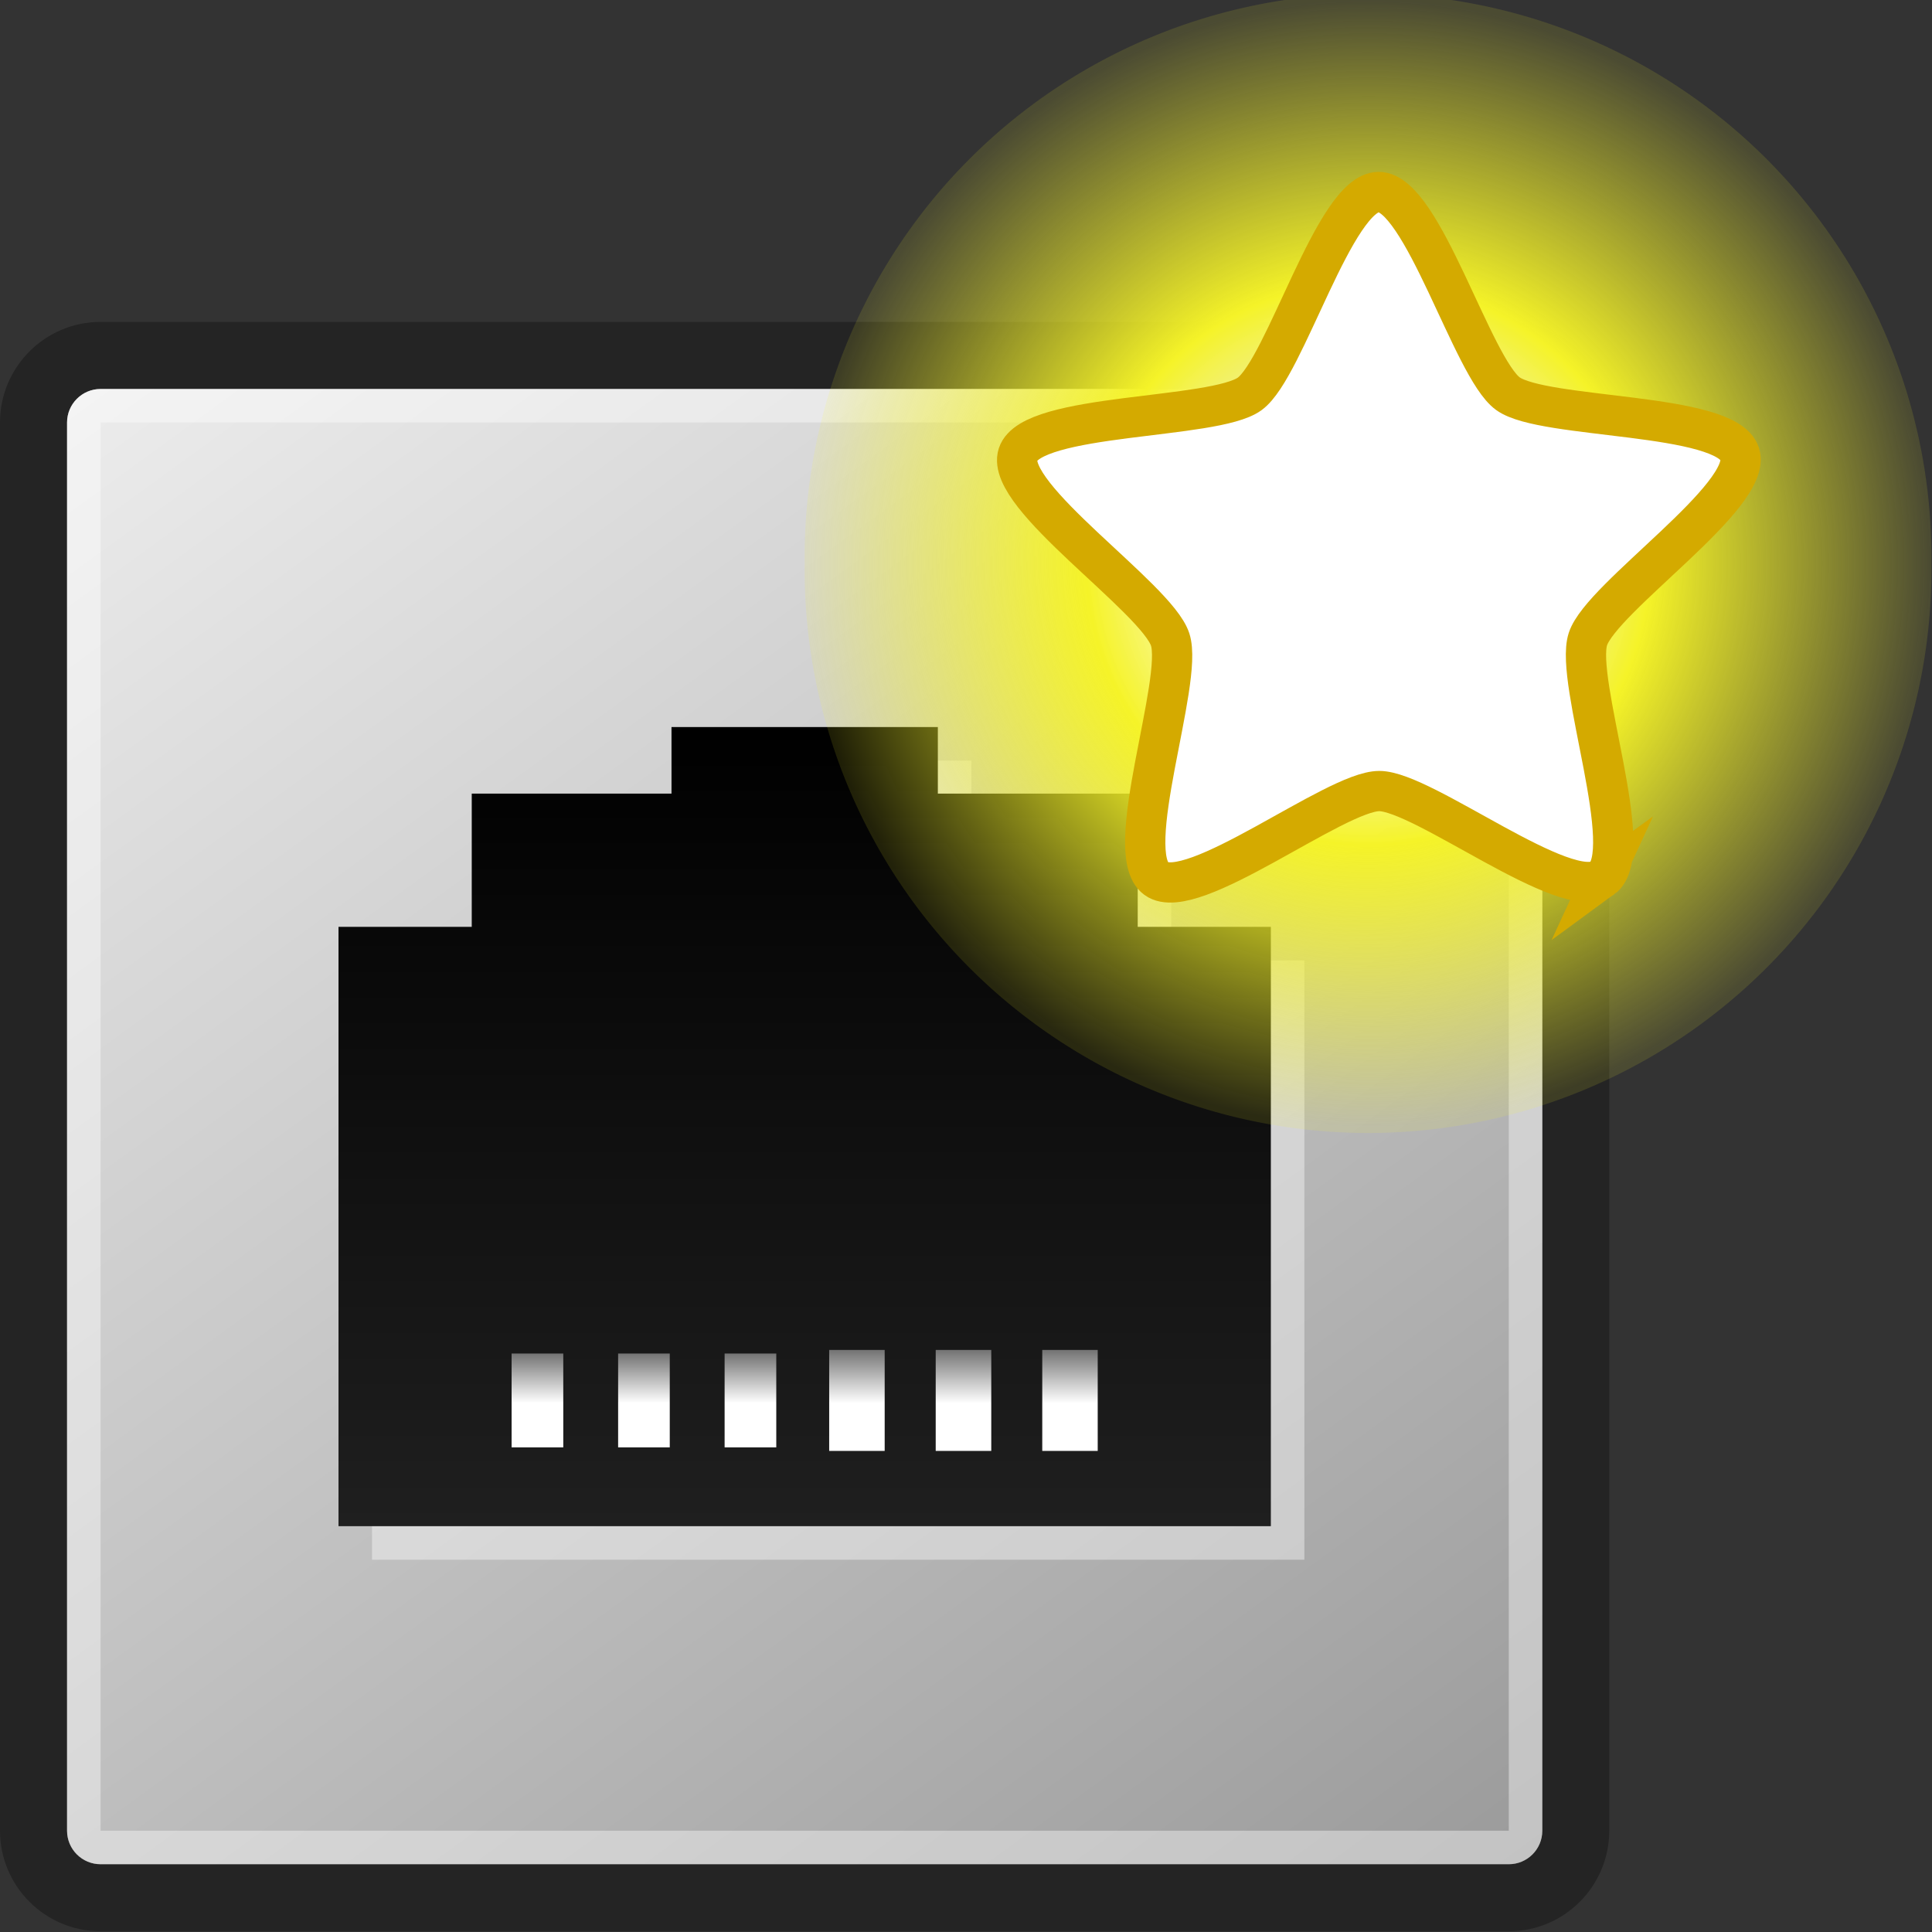
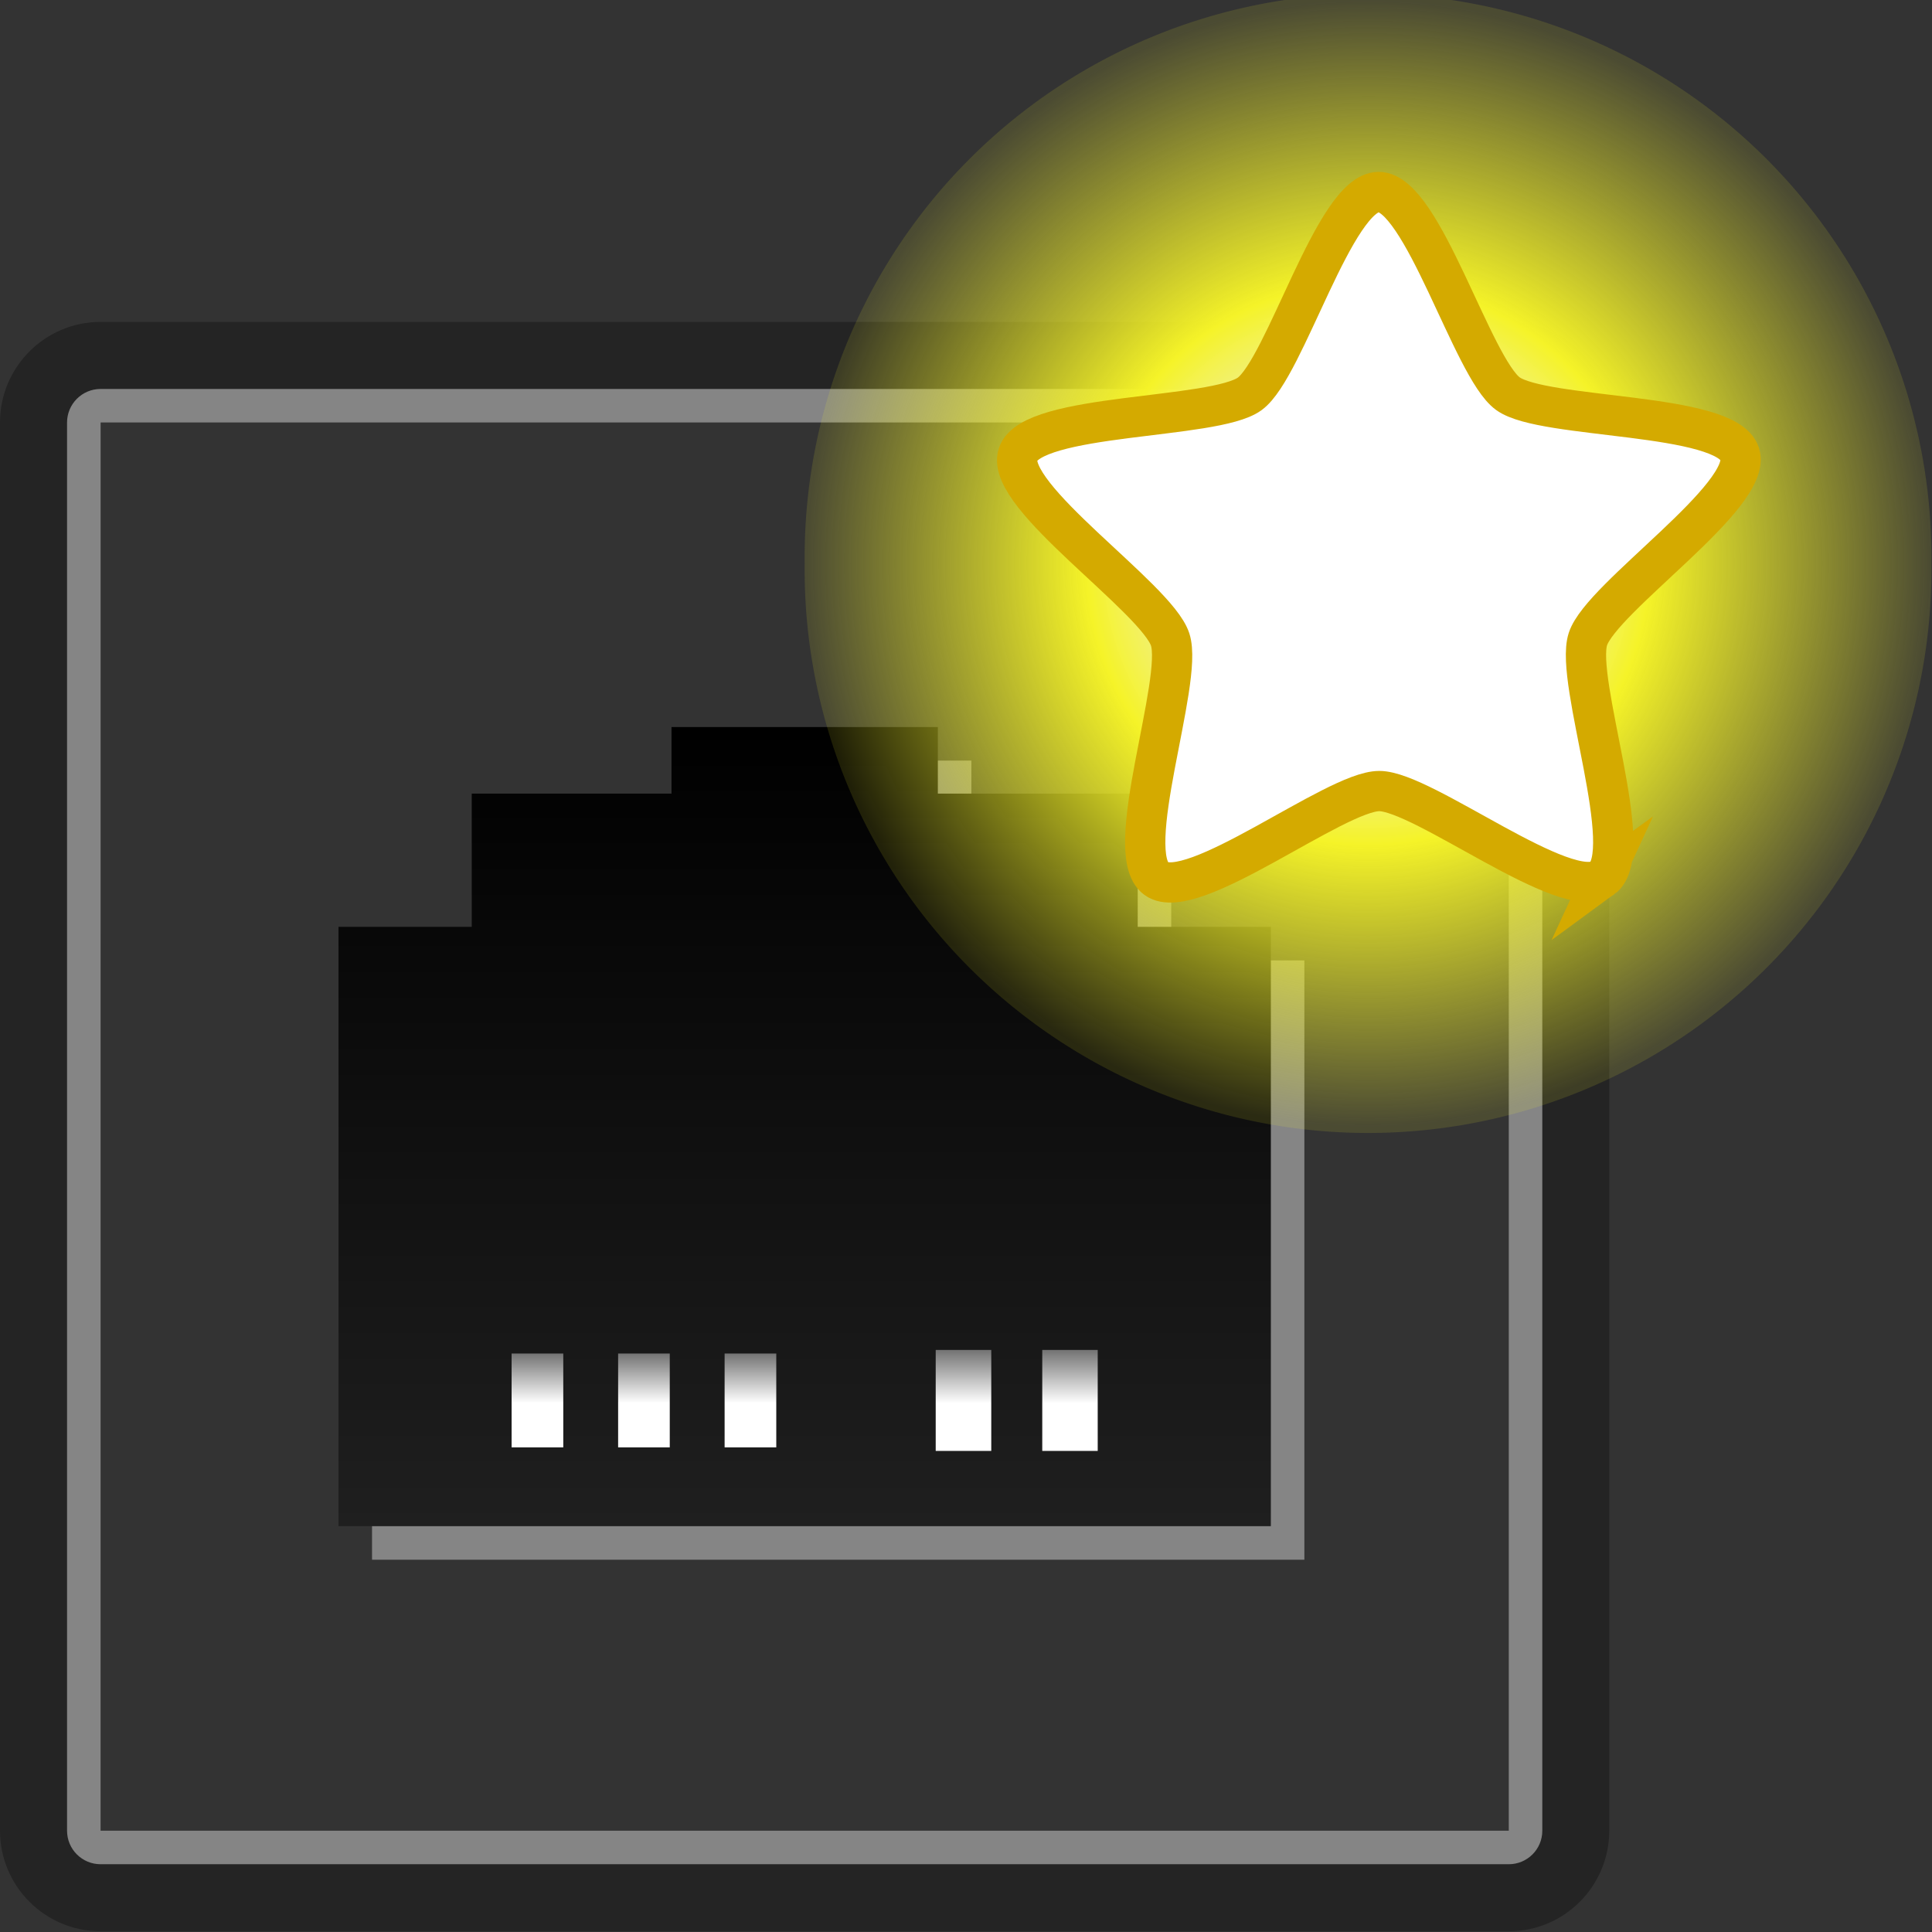
<svg xmlns="http://www.w3.org/2000/svg" xmlns:ns1="http://www.inkscape.org/namespaces/inkscape" xmlns:ns2="http://sodipodi.sourceforge.net/DTD/sodipodi-0.dtd" xmlns:xlink="http://www.w3.org/1999/xlink" version="1.1" width="48" height="48" id="svg10439" ns1:version="0.48.4 r9939" ns2:docname="netlink-notify-address-new.svg" ns1:export-filename="/home/eworm/version_control/netlink-notify/netlink-notify-connected.png" ns1:export-xdpi="90" ns1:export-ydpi="90">
  <rect width="100%" height="100%" fill="#333333" stroke="none" />
  <ns2:namedview pagecolor="#ffffff" bordercolor="#666666" borderopacity="1" objecttolerance="10" gridtolerance="10" guidetolerance="10" ns1:pageopacity="0" ns1:pageshadow="2" ns1:window-width="1680" ns1:window-height="1000" id="namedview3467" showgrid="false" ns1:zoom="16.333333" ns1:cx="24.000001" ns1:cy="24" ns1:window-x="0" ns1:window-y="31" ns1:window-maximized="1" ns1:current-layer="svg10439" />
  <defs id="defs10441">
    <linearGradient x1="41.83" y1="48.541" x2="6.17" y2="-0.54" id="SVGID_1_" gradientUnits="userSpaceOnUse">
      <stop id="stop8539" style="stop-color:#9b9b9b;stop-opacity:1" offset="0" />
      <stop id="stop8541" style="stop-color:#ececec;stop-opacity:1" offset="1" />
    </linearGradient>
    <linearGradient x1="24" y1="35.917" x2="24" y2="12.083" id="path3499_1_" gradientUnits="userSpaceOnUse">
      <stop id="stop8556" style="stop-color:#1f1f1f;stop-opacity:1" offset="0" />
      <stop id="stop8558" style="stop-color:#000000;stop-opacity:1" offset="1" />
    </linearGradient>
    <linearGradient x1="22.383" y1="33.567" x2="22.383" y2="30.768" id="rect3503_2_" gradientUnits="userSpaceOnUse">
      <stop id="stop8564" style="stop-color:#ffffff;stop-opacity:1" offset="0.472" />
      <stop id="stop8566" style="stop-color:#737373;stop-opacity:1" offset="1" />
    </linearGradient>
    <linearGradient x1="28.736" y1="33.672" x2="28.736" y2="30.661" id="rect3505_1_" gradientUnits="userSpaceOnUse">
      <stop id="stop8570" style="stop-color:#ffffff;stop-opacity:1" offset="0.472" />
      <stop id="stop8572" style="stop-color:#737373;stop-opacity:1" offset="1" />
    </linearGradient>
    <linearGradient x1="25.558" y1="33.672" x2="25.558" y2="30.661" id="rect3507_1_" gradientUnits="userSpaceOnUse">
      <stop id="stop8576" style="stop-color:#ffffff;stop-opacity:1" offset="0.472" />
      <stop id="stop8578" style="stop-color:#737373;stop-opacity:1" offset="1" />
    </linearGradient>
    <linearGradient x1="19.205" y1="33.567" x2="19.205" y2="30.768" id="rect3509_1_" gradientUnits="userSpaceOnUse">
      <stop id="stop8582" style="stop-color:#ffffff;stop-opacity:1" offset="0.472" />
      <stop id="stop8584" style="stop-color:#737373;stop-opacity:1" offset="1" />
    </linearGradient>
    <linearGradient x1="16.029" y1="33.567" x2="16.029" y2="30.768" id="rect3503_3_" gradientUnits="userSpaceOnUse">
      <stop id="stop8588" style="stop-color:#ffffff;stop-opacity:1" offset="0.472" />
      <stop id="stop8590" style="stop-color:#737373;stop-opacity:1" offset="1" />
    </linearGradient>
    <linearGradient x1="31.914" y1="33.672" x2="31.914" y2="30.661" id="rect3512_1_" gradientUnits="userSpaceOnUse">
      <stop id="stop8594" style="stop-color:#ffffff;stop-opacity:1" offset="0.472" />
      <stop id="stop8596" style="stop-color:#737373;stop-opacity:1" offset="1" />
    </linearGradient>
    <radialGradient r="8.062" fy="19.031" fx="11.25" cy="19.031" cx="11.25" gradientTransform="matrix(1,0,0,0.283,0,13.646)" gradientUnits="userSpaceOnUse" id="radialGradient4354" xlink:href="#linearGradient5105" ns1:collect="always" />
    <linearGradient id="linearGradient5105" ns1:collect="always">
      <stop id="stop5107" offset="0" style="stop-color:black;stop-opacity:1;" />
      <stop id="stop5109" offset="1" style="stop-color:black;stop-opacity:0;" />
    </linearGradient>
    <linearGradient gradientTransform="translate(-2.5e-7,3.3875e-6)" gradientUnits="userSpaceOnUse" y2="40.924" x2="23.965" y1="10.916" x1="23.965" id="linearGradient3172" xlink:href="#linearGradient3166" ns1:collect="always" />
    <linearGradient id="linearGradient3166">
      <stop id="stop3168" offset="0" style="stop-color:#97bf60;stop-opacity:1;" />
      <stop id="stop3170" offset="1" style="stop-color:#709937;stop-opacity:1;" />
    </linearGradient>
    <linearGradient gradientTransform="matrix(0,-1.005,1,0,-1.992,51.044)" gradientUnits="userSpaceOnUse" y2="34.731" x2="7.931" y1="15.195" x1="43.13" id="linearGradient5315" xlink:href="#linearGradient5113" ns1:collect="always" />
    <linearGradient id="linearGradient5113" ns1:collect="always">
      <stop id="stop5115" offset="0" style="stop-color:white;stop-opacity:1;" />
      <stop id="stop5117" offset="1" style="stop-color:white;stop-opacity:0;" />
    </linearGradient>
    <linearGradient ns1:collect="always" xlink:href="#linearGradient5113" id="linearGradient4700" gradientUnits="userSpaceOnUse" gradientTransform="matrix(0,-0.804,0.8,0,19.526,36.136)" x1="43.13" y1="15.195" x2="7.931" y2="34.731" />
    <linearGradient ns1:collect="always" xlink:href="#linearGradient3166" id="linearGradient4703" gradientUnits="userSpaceOnUse" gradientTransform="matrix(0.8,0,0,0.8,21.12,-4.7)" x1="23.965" y1="10.916" x2="23.965" y2="40.924" />
    <radialGradient ns1:collect="always" xlink:href="#linearGradient5105" id="radialGradient4706" gradientUnits="userSpaceOnUse" gradientTransform="matrix(1,0,0,0.283,0,13.646)" cx="11.25" cy="19.031" fx="11.25" fy="19.031" r="8.062" />
    <linearGradient ns1:collect="always" xlink:href="#linearGradient3166" id="linearGradient5480" gradientUnits="userSpaceOnUse" gradientTransform="matrix(0.8,0,0,0.8,21.12,-4.7)" x1="23.965" y1="10.916" x2="23.965" y2="40.924" />
    <linearGradient ns1:collect="always" xlink:href="#linearGradient5113" id="linearGradient5482" gradientUnits="userSpaceOnUse" gradientTransform="matrix(0,-0.804,0.8,0,19.526,36.136)" x1="43.13" y1="15.195" x2="7.931" y2="34.731" />
    <linearGradient id="linearGradient2378">
      <stop id="stop2380" offset="0" style="stop-color:#ffffff;stop-opacity:1;" />
      <stop style="stop-color:#fefede;stop-opacity:0.918;" offset="0.25" id="stop4146" />
      <stop style="stop-color:#f5f328;stop-opacity:1;" offset="0.5" id="stop2386" />
      <stop id="stop2382" offset="1" style="stop-color:#f5f32d;stop-opacity:0.122;" />
    </linearGradient>
    <radialGradient ns1:collect="always" xlink:href="#linearGradient2378" id="radialGradient4835" gradientUnits="userSpaceOnUse" cx="38.659" cy="9.341" fx="38.659" fy="9.341" r="8.342" />
    <linearGradient id="linearGradient47870">
      <stop id="stop47872" offset="0" style="stop-color:#000000;stop-opacity:0" />
      <stop id="stop47878" offset="0.5" style="stop-color:#000000;stop-opacity:1" />
      <stop id="stop47874" offset="1" style="stop-color:#000000;stop-opacity:0" />
    </linearGradient>
    <linearGradient id="linearGradient51765">
      <stop id="stop51767" offset="0" style="stop-color:#000000;stop-opacity:1" />
      <stop id="stop51769" offset="1" style="stop-color:#000000;stop-opacity:0" />
    </linearGradient>
    <linearGradient id="linearGradient2781">
      <stop id="stop2783" offset="0" style="stop-color:#d3d7cf;stop-opacity:1" />
      <stop id="stop2785" offset="1" style="stop-color:#eeeeec;stop-opacity:1" />
    </linearGradient>
    <linearGradient id="linearGradient3674">
      <stop id="stop3676" offset="0" style="stop-color:#555753;stop-opacity:1" />
      <stop id="stop3678" offset="1" style="stop-color:#888a85;stop-opacity:1" />
    </linearGradient>
    <linearGradient id="linearGradient3690">
      <stop id="stop3692" offset="0" style="stop-color:white;stop-opacity:1;" />
      <stop id="stop3694" offset="1" style="stop-color:white;stop-opacity:0.469" />
    </linearGradient>
    <linearGradient ns1:collect="always" xlink:href="#linearGradient47870" id="linearGradient2282" gradientUnits="userSpaceOnUse" gradientTransform="matrix(0.979,0,0,0.715,-8.501,52.113)" x1="32.085" y1="-14.402" x2="32.085" y2="-5.563" />
    <radialGradient ns1:collect="always" xlink:href="#linearGradient51765" id="radialGradient2284" gradientUnits="userSpaceOnUse" gradientTransform="matrix(1.958,-8.146468e-7,6.6614241e-7,1.457,-59.018,62.738)" cx="51.438" cy="-12.203" fx="51.438" fy="-12.203" r="2.172" />
    <radialGradient ns1:collect="always" xlink:href="#linearGradient51765" id="radialGradient2286" gradientUnits="userSpaceOnUse" gradientTransform="matrix(-1.958,-9.2540676e-8,-1.2888861e-7,1.457,110.018,62.738)" cx="51.438" cy="-12.203" fx="51.438" fy="-12.203" r="2.172" />
    <linearGradient ns1:collect="always" xlink:href="#linearGradient3690" id="linearGradient2289" gradientUnits="userSpaceOnUse" gradientTransform="matrix(1.261,0,0,1.206,-7.473,-4.946)" x1="9.5" y1="16.264" x2="9.5" y2="13.409" />
    <linearGradient ns1:collect="always" xlink:href="#linearGradient3674" id="linearGradient2292" gradientUnits="userSpaceOnUse" gradientTransform="matrix(1.245,0,0,1.271,-7.074,-5.302)" x1="23.069" y1="6.799" x2="23.069" y2="12.403" />
    <linearGradient ns1:collect="always" xlink:href="#linearGradient2781" id="linearGradient2295" gradientUnits="userSpaceOnUse" gradientTransform="matrix(1.245,0,0,1.177,-7.074,-3.983)" x1="24.926" y1="40" x2="25" y2="18.788" />
    <linearGradient gradientUnits="userSpaceOnUse" id="rect3512_1_-8" y2="30.661" x2="31.914" y1="33.672" x1="31.914">
      <stop offset="0.472" style="stop-color:#ffffff;stop-opacity:1" id="stop8594-6" />
      <stop offset="1" style="stop-color:#737373;stop-opacity:1" id="stop8596-7" />
    </linearGradient>
    <linearGradient gradientUnits="userSpaceOnUse" id="rect3503_3_-1" y2="30.768" x2="16.029" y1="33.567" x1="16.029">
      <stop offset="0.472" style="stop-color:#ffffff;stop-opacity:1" id="stop8588-7" />
      <stop offset="1" style="stop-color:#737373;stop-opacity:1" id="stop8590-9" />
    </linearGradient>
    <linearGradient gradientUnits="userSpaceOnUse" id="rect3509_1_-8" y2="30.768" x2="19.205" y1="33.567" x1="19.205">
      <stop offset="0.472" style="stop-color:#ffffff;stop-opacity:1" id="stop8582-5" />
      <stop offset="1" style="stop-color:#737373;stop-opacity:1" id="stop8584-5" />
    </linearGradient>
    <linearGradient gradientUnits="userSpaceOnUse" id="rect3507_1_-3" y2="30.661" x2="25.558" y1="33.672" x1="25.558">
      <stop offset="0.472" style="stop-color:#ffffff;stop-opacity:1" id="stop8576-5" />
      <stop offset="1" style="stop-color:#737373;stop-opacity:1" id="stop8578-5" />
    </linearGradient>
    <linearGradient gradientUnits="userSpaceOnUse" id="rect3505_1_-4" y2="30.661" x2="28.736" y1="33.672" x1="28.736">
      <stop offset="0.472" style="stop-color:#ffffff;stop-opacity:1" id="stop8570-6" />
      <stop offset="1" style="stop-color:#737373;stop-opacity:1" id="stop8572-4" />
    </linearGradient>
    <linearGradient gradientUnits="userSpaceOnUse" id="rect3503_2_-2" y2="30.768" x2="22.383" y1="33.567" x1="22.383">
      <stop offset="0.472" style="stop-color:#ffffff;stop-opacity:1" id="stop8564-7" />
      <stop offset="1" style="stop-color:#737373;stop-opacity:1" id="stop8566-6" />
    </linearGradient>
    <linearGradient gradientUnits="userSpaceOnUse" id="path3499_1_-0" y2="12.083" x2="24" y1="35.917" x1="24">
      <stop offset="0" style="stop-color:#1f1f1f;stop-opacity:1" id="stop8556-5" />
      <stop offset="1" style="stop-color:#000000;stop-opacity:1" id="stop8558-6" />
    </linearGradient>
    <linearGradient gradientUnits="userSpaceOnUse" id="SVGID_1_-4" y2="-0.54" x2="6.17" y1="48.541" x1="41.83">
      <stop offset="0" style="stop-color:#9b9b9b;stop-opacity:1" id="stop8539-1" />
      <stop offset="1" style="stop-color:#ececec;stop-opacity:1" id="stop8541-8" />
    </linearGradient>
    <radialGradient ns1:collect="always" xlink:href="#linearGradient2378" id="radialGradient4819" gradientUnits="userSpaceOnUse" cx="38.659" cy="9.341" fx="38.659" fy="9.341" r="8.342" />
    <radialGradient ns1:collect="always" xlink:href="#linearGradient2378" id="radialGradient3328" gradientUnits="userSpaceOnUse" cx="38.659" cy="9.341" fx="38.659" fy="9.341" r="8.342" />
  </defs>
  <g style="display:inline" ns1:label="Base" id="g2721" transform="matrix(1.46,0,0,1.46,-35.45,-64.334)" />
  <g id="g4104">
    <g transform="matrix(0.833,0,0,0.833,0,7.998)" id="layer1">
      <g style="opacity:0.3" id="Layer_2">
        <g id="g8529">
          <g id="g8531">
            <path ns1:connector-curvature="0" id="path8533" d="M 45,0 H 3 C 1.345,0 0,1.345 0,3 v 42 c 0,1.655 1.345,3 3,3 h 42 c 1.652,0 2.997,-1.345 2.997,-3 V 3 C 47.998,1.345 46.653,0 45,0 z m 1,45 c 0,0.553 -0.447,1 -1,1 H 3 C 2.448,46 2,45.553 2,45 V 3 C 2,2.448 2.448,2 3,2 h 42 c 0.553,0 1,0.448 1,1 v 42 z" />
          </g>
        </g>
      </g>
      <g id="Layer_4">
        <g id="g8536">
          <linearGradient gradientUnits="userSpaceOnUse" id="linearGradient10375" y2="-0.54" x2="6.17" y1="48.541" x1="41.83">
            <stop offset="0" style="stop-color:#9b9b9b;stop-opacity:1" id="stop10377" />
            <stop offset="1" style="stop-color:#ececec;stop-opacity:1" id="stop10379" />
          </linearGradient>
-           <path ns1:connector-curvature="0" style="fill:url(#SVGID_1_)" id="path8543" d="m 46,45 c 0,0.553 -0.447,1 -1,1 H 3 C 2.448,46 2,45.553 2,45 V 3 C 2,2.448 2.448,2 3,2 h 42 c 0.553,0 1,0.448 1,1 v 42 z" />
        </g>
      </g>
      <g id="Layer_5">
        <g style="opacity:0.4" id="g8546">
          <g id="g8548">
            <path ns1:connector-curvature="0" style="fill:#ffffff" id="path8550" d="M 45,2 H 3 C 2.448,2 2,2.448 2,3 v 42 c 0,0.553 0.448,1 1,1 h 42 c 0.553,0 1,-0.447 1,-1 V 3 C 46,2.448 45.552,2 45,2 z m 0,43.001 H 3 L 3.001,2.999 H 45 v 42.002 z" />
          </g>
        </g>
      </g>
      <g id="Layer_3">
        <path ns1:connector-curvature="0" style="opacity:0.4;fill:#ffffff" id="path3499_3_" d="m 21.028,13.083 v 1.986 H 15.07 v 3.973 H 11.096 V 36.918 H 38.904 V 19.042 h -3.971 v -3.973 h -5.961 v -1.986 h -7.944 z" />
      </g>
      <g id="Layer_1">
        <linearGradient gradientUnits="userSpaceOnUse" id="linearGradient10389" y2="12.083" x2="24" y1="35.917" x1="24">
          <stop offset="0" style="stop-color:#1f1f1f;stop-opacity:1" id="stop10391" />
          <stop offset="1" style="stop-color:#000000;stop-opacity:1" id="stop10393" />
        </linearGradient>
        <path ns1:connector-curvature="0" style="fill:url(#path3499_1_)" id="path3499_2_" d="m 20.028,12.083 v 1.986 H 14.07 v 3.973 H 10.096 V 35.918 H 37.904 V 18.042 h -3.971 v -3.973 h -5.961 v -1.986 h -7.944 z" />
        <g id="g8561">
          <linearGradient gradientUnits="userSpaceOnUse" id="linearGradient10397" y2="30.768" x2="22.383" y1="33.567" x1="22.383">
            <stop offset="0.472" style="stop-color:#ffffff;stop-opacity:1" id="stop10399" />
            <stop offset="1" style="stop-color:#737373;stop-opacity:1" id="stop10401" />
          </linearGradient>
          <rect style="fill:url(#rect3503_2_)" id="rect3503_4_" y="30.768" x="21.612" height="2.799" width="1.541" />
          <linearGradient gradientUnits="userSpaceOnUse" id="linearGradient10404" y2="30.661" x2="28.736" y1="33.672" x1="28.736">
            <stop offset="0.472" style="stop-color:#ffffff;stop-opacity:1" id="stop10406" />
            <stop offset="1" style="stop-color:#737373;stop-opacity:1" id="stop10408" />
          </linearGradient>
          <rect style="fill:url(#rect3505_1_)" id="rect3505_2_" y="30.661" x="27.908" height="3.012" width="1.657" />
          <linearGradient gradientUnits="userSpaceOnUse" id="linearGradient10411" y2="30.661" x2="25.558" y1="33.672" x1="25.558">
            <stop offset="0.472" style="stop-color:#ffffff;stop-opacity:1" id="stop10413" />
            <stop offset="1" style="stop-color:#737373;stop-opacity:1" id="stop10415" />
          </linearGradient>
-           <rect style="fill:url(#rect3507_1_)" id="rect3507_2_" y="30.661" x="24.731" height="3.012" width="1.655" />
          <linearGradient gradientUnits="userSpaceOnUse" id="linearGradient10418" y2="30.768" x2="19.205" y1="33.567" x1="19.205">
            <stop offset="0.472" style="stop-color:#ffffff;stop-opacity:1" id="stop10420" />
            <stop offset="1" style="stop-color:#737373;stop-opacity:1" id="stop10422" />
          </linearGradient>
          <rect style="fill:url(#rect3509_1_)" id="rect3509_2_" y="30.768" x="18.436" height="2.799" width="1.54" />
          <linearGradient gradientUnits="userSpaceOnUse" id="linearGradient10425" y2="30.768" x2="16.029" y1="33.567" x1="16.029">
            <stop offset="0.472" style="stop-color:#ffffff;stop-opacity:1" id="stop10427" />
            <stop offset="1" style="stop-color:#737373;stop-opacity:1" id="stop10429" />
          </linearGradient>
          <rect style="fill:url(#rect3503_3_)" id="rect3503_1_" y="30.768" x="15.259" height="2.799" width="1.541" />
          <linearGradient gradientUnits="userSpaceOnUse" id="linearGradient10432" y2="30.661" x2="31.914" y1="33.672" x1="31.914">
            <stop offset="0.472" style="stop-color:#ffffff;stop-opacity:1" id="stop10434" />
            <stop offset="1" style="stop-color:#737373;stop-opacity:1" id="stop10436" />
          </linearGradient>
          <rect style="fill:url(#rect3512_1_)" id="rect3512_2_" y="30.661" x="31.086" height="3.012" width="1.654" />
        </g>
      </g>
    </g>
    <g id="g4100">
      <path transform="matrix(1.678,0,0,1.678,-30.882,-1.677)" d="m 47.001,9.341 a 8.342,8.342 0 1 1 -16.683,0 8.342,8.342 0 1 1 16.683,0 z" ns2:ry="8.341651" ns2:rx="8.341651" ns2:cy="9.3411446" ns2:cx="38.658855" id="path4827" style="fill:url(#radialGradient3328);fill-opacity:1;fill-rule:evenodd;stroke:none;display:inline" ns2:type="arc" />
      <path transform="matrix(0.984,0.437,-0.437,0.984,2.776,-12.892)" d="m 44.52,15.503 c -0.507,0.878 -4.595,-0.161 -5.521,0.252 -0.927,0.413 -2.889,4.146 -3.882,3.935 -0.992,-0.211 -1.267,-4.42 -1.946,-5.173 -0.679,-0.754 -4.836,-1.467 -4.942,-2.476 -0.106,-1.009 3.812,-2.571 4.319,-3.449 0.507,-0.878 -0.099,-5.052 0.828,-5.465 0.927,-0.413 3.623,2.831 4.615,3.042 0.992,0.211 4.774,-1.656 5.453,-0.902 0.679,0.754 -1.573,4.32 -1.467,5.329 0.106,1.009 3.05,4.029 2.543,4.908 z" ns1:randomized="0" ns1:rounded="0.18352206" ns1:flatsided="false" ns2:arg2="1.1519173" ns2:arg1="0.52359878" ns2:r2="5.0676599" ns2:r1="8.755579" ns2:cy="11.125" ns2:cx="36.9375" ns2:sides="5" id="path4829" style="fill:#ffffff;fill-opacity:1;fill-rule:evenodd;stroke:#d4aa00;stroke-width:0.929;marker:none;visibility:visible;display:inline;overflow:visible;stroke-opacity:1;stroke-miterlimit:4;stroke-dasharray:none" ns2:type="star" />
    </g>
  </g>
</svg>